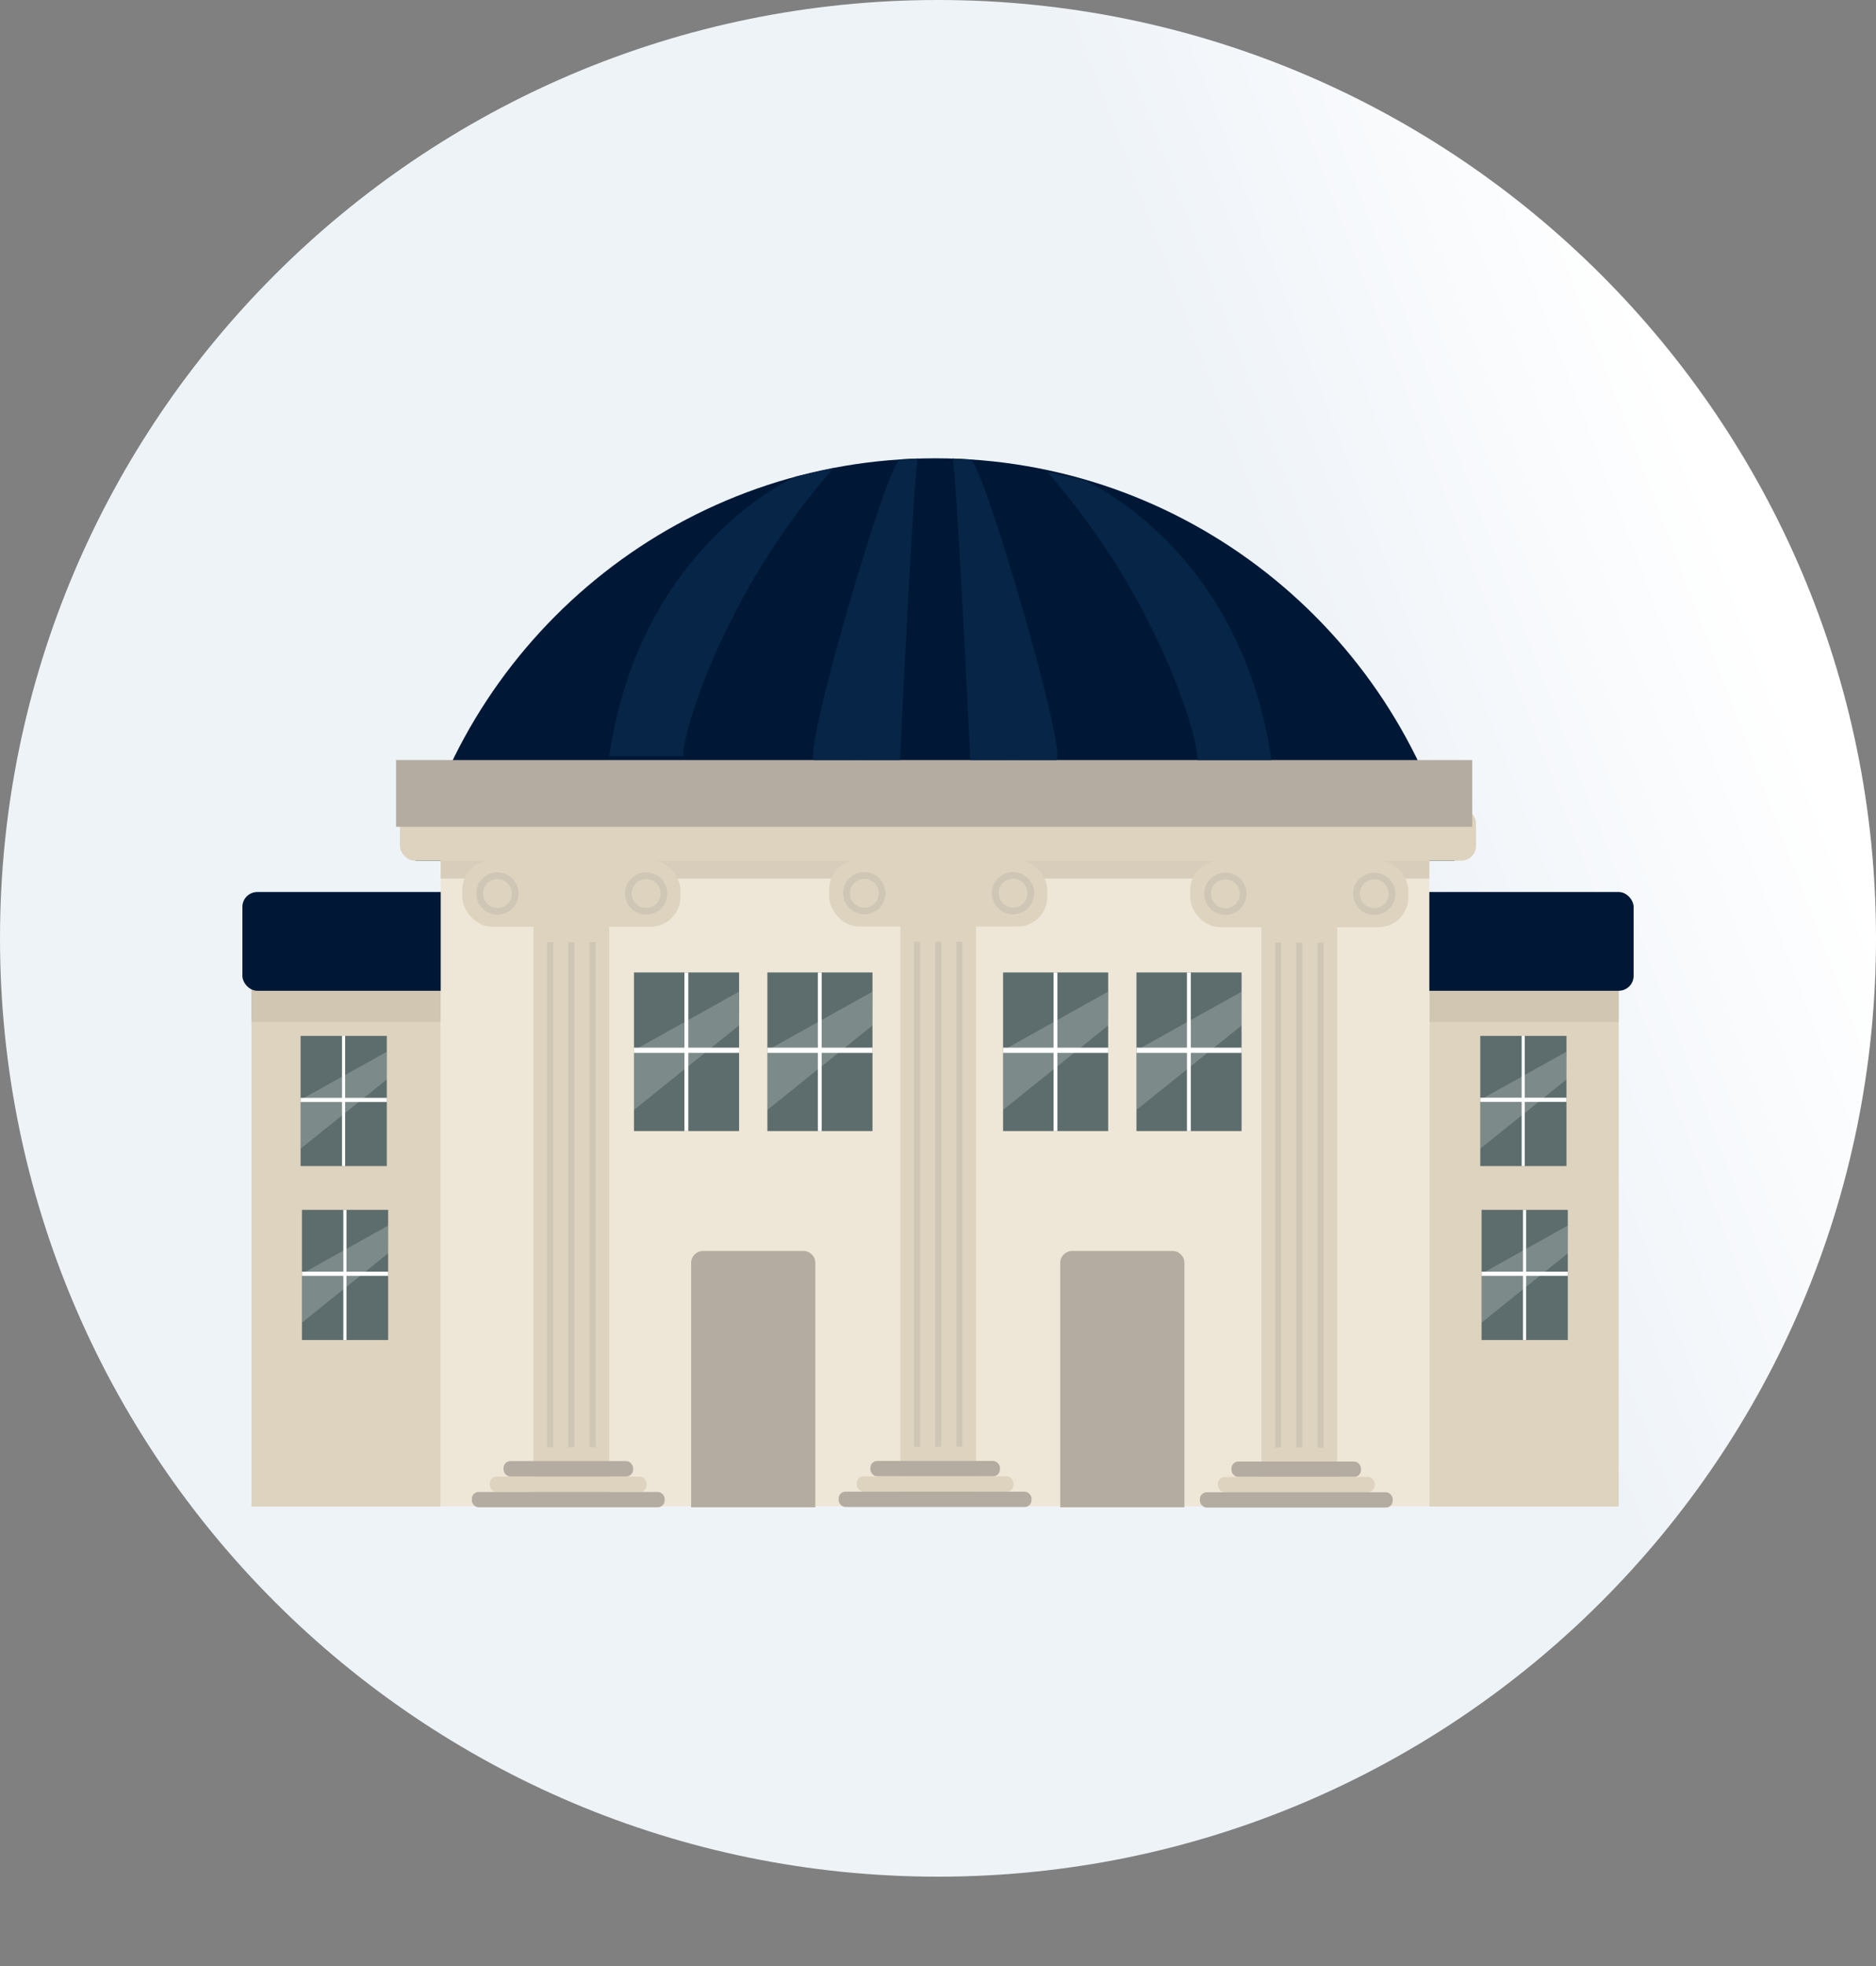
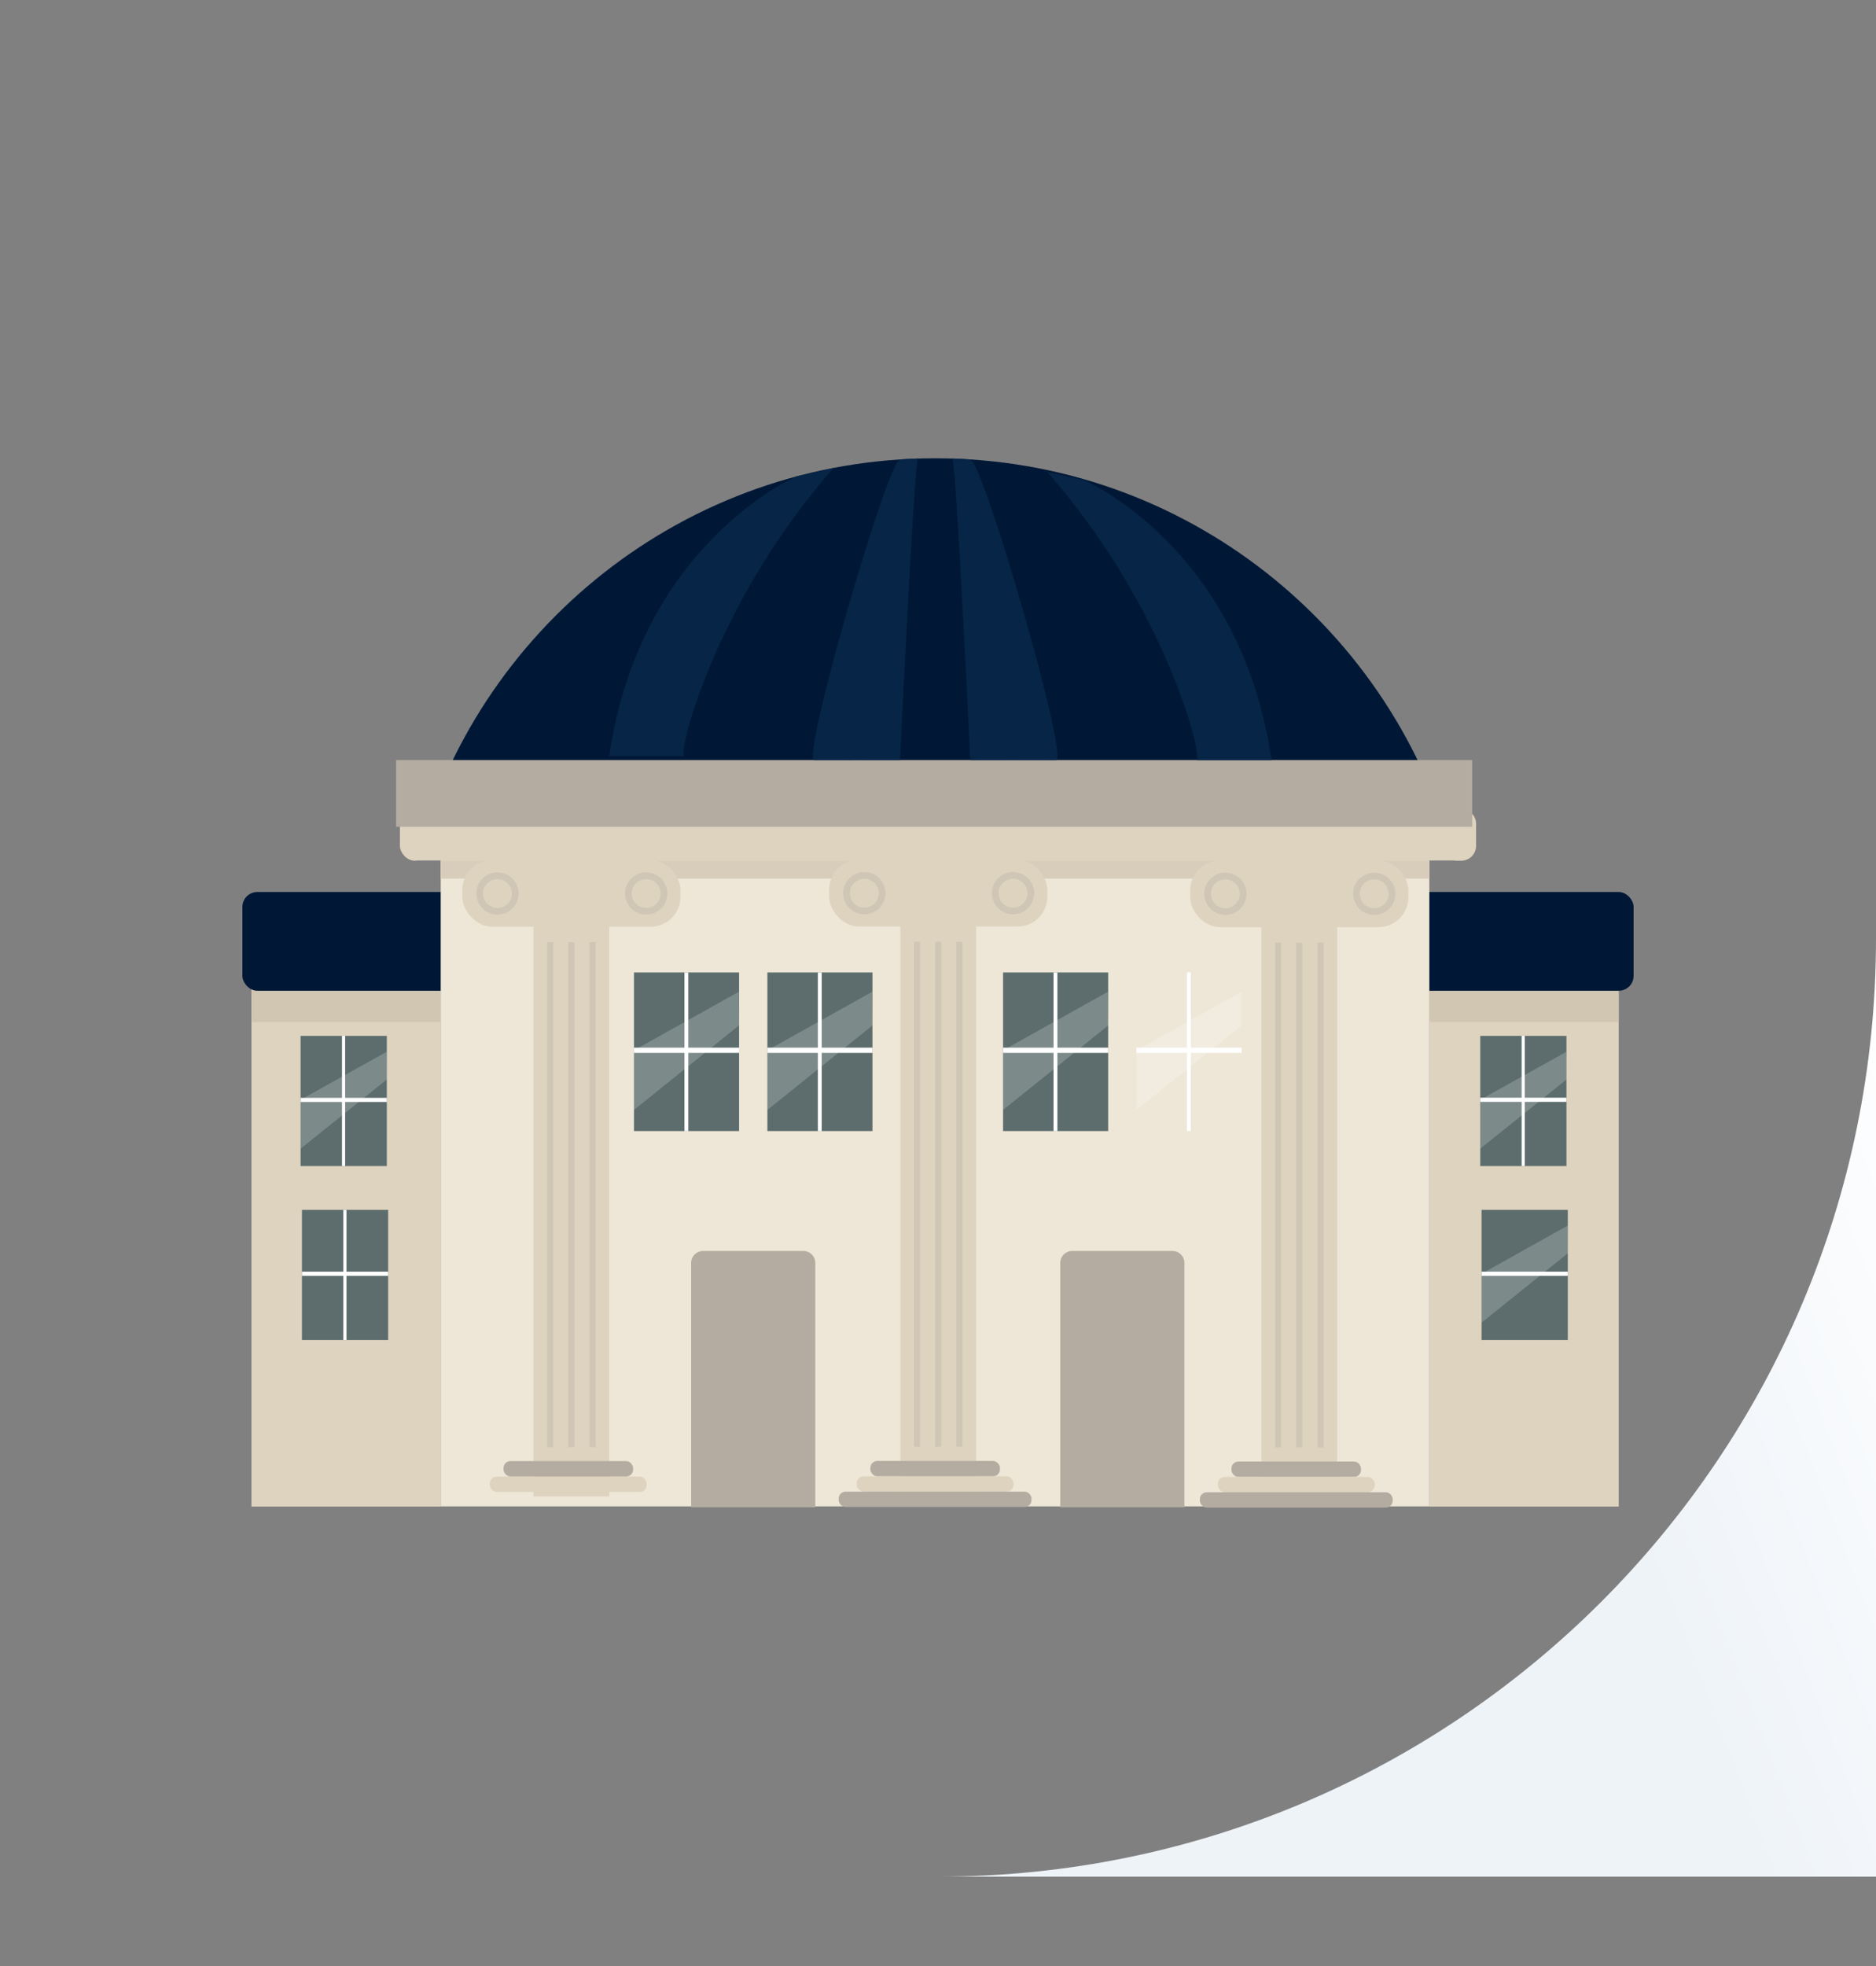
<svg xmlns="http://www.w3.org/2000/svg" id="Layer_1" data-name="Layer 1" viewBox="0 0 126 132">
  <rect x="0" y="0" width="126" height="132" fill="#808080" stroke="none" />
  <defs>
    <style>
      .cls-1 {
        opacity: .2;
      }

      .cls-1, .cls-2, .cls-3, .cls-4, .cls-5, .cls-6, .cls-7, .cls-8, .cls-9, .cls-10, .cls-11, .cls-12 {
        stroke-width: 0px;
      }

      .cls-1, .cls-12 {
        fill: #fff;
      }

      .cls-2 {
        fill: #cfc6b5;
      }

      .cls-3 {
        fill: url(#linear-gradient);
      }

      .cls-4 {
        fill: #5d6d6d;
      }

      .cls-5 {
        fill: #eee7d7;
      }

      .cls-6 {
        fill: #d8cdba;
      }

      .cls-7 {
        fill: #ded3bf;
      }

      .cls-8 {
        fill: #062547;
      }

      .cls-9 {
        fill: #001836;
      }

      .cls-10 {
        fill: #d1c6b2;
      }

      .cls-11 {
        fill: #b4aca1;
      }
    </style>
    <linearGradient id="linear-gradient" x1="8.18" y1="83.76" x2="125.42" y2="39.36" gradientUnits="userSpaceOnUse">
      <stop offset=".7" stop-color="#eef3f8" />
      <stop offset=".94" stop-color="#fff" />
    </linearGradient>
  </defs>
-   <path class="cls-3" d="M63,126c34.79,0,63-28.21,63-63S97.79,0,63,0,0,28.21,0,63s28.21,63,63,63Z" />
+   <path class="cls-3" d="M63,126c34.79,0,63-28.21,63-63s28.21,63,63,63Z" />
  <g>
    <g>
      <rect class="cls-4" x="20.35" y="74.75" width="5.79" height="8.74" />
-       <polygon class="cls-1" points="26.13 75.82 20.35 79.04 20.35 82.32 26.15 77.66 26.13 75.82" />
      <rect class="cls-12" x="23.13" y="74.75" width=".21" height="8.74" />
      <rect class="cls-12" x="23.11" y="76.14" width=".28" height="5.79" transform="translate(-55.79 102.29) rotate(-90)" />
    </g>
    <g>
      <rect class="cls-4" x="20.44" y="86.43" width="5.79" height="8.74" />
      <polygon class="cls-1" points="26.22 87.49 20.44 90.71 20.44 94 26.24 89.34 26.22 87.49" />
      <rect class="cls-12" x="23.23" y="86.43" width=".21" height="8.74" />
      <rect class="cls-12" x="23.2" y="87.82" width=".28" height="5.79" transform="translate(-67.37 114.05) rotate(-90)" />
    </g>
    <g>
      <rect class="cls-7" x="16.89" y="65.63" width="12.71" height="35.52" />
      <rect class="cls-7" x="96.01" y="65.63" width="12.71" height="35.52" />
      <rect class="cls-10" x="96.01" y="65.96" width="12.71" height="2.66" />
      <rect class="cls-10" x="16.89" y="65.96" width="12.71" height="2.66" />
      <rect class="cls-9" x="16.28" y="59.89" width="93.44" height="6.63" rx="1" ry="1" />
      <path class="cls-9" d="M97.7,57.79c-4-15.54-18.1-27.02-34.89-27.02s-30.89,11.48-34.89,27.02h69.78Z" />
      <rect class="cls-5" x="29.6" y="57.79" width="66.4" height="43.35" />
      <rect class="cls-6" x="29.6" y="57.09" width="66.4" height="1.9" />
      <rect class="cls-7" x="26.86" y="54.27" width="72.28" height="3.52" rx="1" ry="1" />
      <rect class="cls-11" x="26.6" y="51.03" width="72.28" height="4.48" />
      <g>
        <g>
          <g>
            <rect class="cls-7" x="35.83" y="57.97" width="5.09" height="42.5" />
            <rect class="cls-7" x="31.05" y="57.74" width="14.65" height="4.48" rx="2" ry="2" />
          </g>
          <g>
            <rect class="cls-2" x="36.75" y="63.25" width=".41" height="33.91" />
            <rect class="cls-2" x="38.17" y="63.25" width=".41" height="33.91" />
            <rect class="cls-2" x="39.6" y="63.25" width=".41" height="33.91" />
          </g>
          <circle class="cls-2" cx="33.41" cy="59.99" r="1.42" />
          <circle class="cls-7" cx="33.41" cy="59.99" r=".97" />
          <circle class="cls-2" cx="43.4" cy="59.99" r="1.42" />
          <g>
            <rect class="cls-11" x="33.82" y="98.1" width="8.7" height="1.03" rx=".46" ry=".46" />
            <rect class="cls-7" x="32.9" y="99.14" width="10.53" height="1.03" rx=".46" ry=".46" />
-             <rect class="cls-11" x="31.69" y="100.17" width="12.95" height="1.03" rx=".46" ry=".46" />
          </g>
          <circle class="cls-7" cx="43.4" cy="59.99" r=".97" />
        </g>
        <g>
          <g>
            <rect class="cls-7" x="60.47" y="57.96" width="5.09" height="42.5" />
            <rect class="cls-7" x="55.69" y="57.73" width="14.65" height="4.48" rx="2" ry="2" />
          </g>
          <g>
            <rect class="cls-2" x="61.39" y="63.23" width=".41" height="33.91" />
            <rect class="cls-2" x="62.81" y="63.23" width=".41" height="33.91" />
            <rect class="cls-2" x="64.23" y="63.23" width=".41" height="33.91" />
          </g>
          <circle class="cls-2" cx="58.05" cy="59.97" r="1.42" />
          <circle class="cls-7" cx="58.05" cy="59.97" r=".97" />
          <circle class="cls-2" cx="68.04" cy="59.97" r="1.42" />
          <g>
            <rect class="cls-11" x="58.46" y="98.09" width="8.7" height="1.03" rx=".46" ry=".46" />
            <rect class="cls-7" x="57.54" y="99.12" width="10.53" height="1.03" rx=".46" ry=".46" />
            <rect class="cls-11" x="56.33" y="100.15" width="12.95" height="1.03" rx=".46" ry=".46" />
          </g>
          <circle class="cls-7" cx="68.04" cy="59.97" r=".97" />
        </g>
        <g>
          <g>
            <rect class="cls-7" x="84.72" y="58" width="5.09" height="42.5" />
            <rect class="cls-7" x="79.94" y="57.77" width="14.65" height="4.48" rx="2" ry="2" />
          </g>
          <g>
            <rect class="cls-2" x="85.64" y="63.28" width=".41" height="33.91" />
            <rect class="cls-2" x="87.06" y="63.28" width=".41" height="33.91" />
            <rect class="cls-2" x="88.49" y="63.28" width=".41" height="33.91" />
          </g>
          <circle class="cls-2" cx="82.3" cy="60.01" r="1.42" />
          <circle class="cls-7" cx="82.3" cy="60.01" r=".97" />
          <circle class="cls-2" cx="92.3" cy="60.01" r="1.42" />
          <g>
            <rect class="cls-11" x="82.71" y="98.13" width="8.7" height="1.03" rx=".46" ry=".46" />
            <rect class="cls-7" x="81.8" y="99.16" width="10.53" height="1.03" rx=".46" ry=".46" />
            <rect class="cls-11" x="80.59" y="100.19" width="12.95" height="1.03" rx=".46" ry=".46" />
          </g>
          <circle class="cls-7" cx="92.3" cy="60.01" r=".97" />
        </g>
      </g>
      <g>
        <rect class="cls-4" x="42.58" y="65.29" width="7.06" height="10.65" />
        <polygon class="cls-1" points="49.62 66.59 42.58 70.52 42.58 74.52 49.64 68.84 49.62 66.59" />
        <rect class="cls-12" x="45.97" y="65.29" width=".26" height="10.65" />
        <rect class="cls-12" x="45.93" y="66.99" width=".35" height="7.06" transform="translate(-24.41 116.62) rotate(-90)" />
      </g>
      <g>
        <rect class="cls-4" x="51.54" y="65.29" width="7.06" height="10.65" />
        <polygon class="cls-1" points="58.58 66.59 51.54 70.52 51.54 74.52 58.61 68.84 58.58 66.59" />
        <rect class="cls-12" x="54.93" y="65.29" width=".26" height="10.65" />
        <rect class="cls-12" x="54.89" y="66.99" width=".35" height="7.06" transform="translate(-15.45 125.58) rotate(-90)" />
      </g>
      <g>
        <rect class="cls-4" x="67.37" y="65.29" width="7.06" height="10.65" />
        <polygon class="cls-1" points="74.41 66.59 67.37 70.52 67.37 74.52 74.44 68.84 74.41 66.59" />
        <rect class="cls-12" x="70.76" y="65.29" width=".26" height="10.65" />
        <rect class="cls-12" x="70.73" y="66.99" width=".35" height="7.06" transform="translate(.38 141.42) rotate(-90)" />
      </g>
      <g>
-         <rect class="cls-4" x="76.33" y="65.29" width="7.06" height="10.65" />
        <polygon class="cls-1" points="83.38 66.59 76.33 70.52 76.33 74.52 83.4 68.84 83.38 66.59" />
        <rect class="cls-12" x="79.72" y="65.29" width=".26" height="10.65" />
        <rect class="cls-12" x="79.69" y="66.99" width=".35" height="7.06" transform="translate(9.34 150.38) rotate(-90)" />
      </g>
      <g>
        <rect class="cls-4" x="99.42" y="69.55" width="5.79" height="8.74" />
        <polygon class="cls-1" points="105.2 70.62 99.42 73.84 99.42 77.12 105.22 72.47 105.2 70.62" />
        <rect class="cls-12" x="102.2" y="69.55" width=".21" height="8.74" />
        <rect class="cls-12" x="102.17" y="70.95" width=".28" height="5.79" transform="translate(28.47 176.15) rotate(-90)" />
      </g>
      <g>
        <rect class="cls-4" x="99.51" y="81.23" width="5.79" height="8.74" />
        <polygon class="cls-1" points="105.29 82.29 99.51 85.52 99.51 88.8 105.31 84.14 105.29 82.29" />
-         <rect class="cls-12" x="102.29" y="81.23" width=".21" height="8.74" />
        <rect class="cls-12" x="102.26" y="82.62" width=".28" height="5.79" transform="translate(16.89 187.92) rotate(-90)" />
      </g>
      <g>
        <rect class="cls-4" x="20.19" y="69.55" width="5.79" height="8.74" />
        <polygon class="cls-1" points="25.97 70.62 20.19 73.84 20.19 77.12 25.99 72.47 25.97 70.62" />
        <rect class="cls-12" x="22.97" y="69.55" width=".21" height="8.74" />
        <rect class="cls-12" x="22.94" y="70.95" width=".28" height="5.79" transform="translate(-50.76 96.93) rotate(-90)" />
      </g>
      <g>
        <rect class="cls-4" x="20.28" y="81.23" width="5.79" height="8.74" />
-         <polygon class="cls-1" points="26.06 82.29 20.28 85.52 20.28 88.8 26.08 84.14 26.06 82.29" />
        <rect class="cls-12" x="23.06" y="81.23" width=".21" height="8.74" />
        <rect class="cls-12" x="23.03" y="82.62" width=".28" height="5.79" transform="translate(-62.34 108.69) rotate(-90)" />
      </g>
      <path class="cls-11" d="M47.22,83.99h6.74c.44,0,.8.36.8.8v16.41h-8.34v-16.41c0-.44.36-.8.8-.8Z" />
      <path class="cls-11" d="M72.01,83.99h6.74c.44,0,.8.36.8.8v16.41h-8.34v-16.41c0-.44.36-.8.8-.8Z" />
      <path class="cls-8" d="M53.48,31.99s-10.5,4.52-12.56,18.78h4.99c-.22-1.03,2.5-10.75,10.08-19.35" />
      <path class="cls-8" d="M72.84,32.25s10.5,4.52,12.56,18.78h-4.99c.22-1.03-2.5-10.75-10.08-19.35" />
      <path class="cls-8" d="M60.45,30.85c-.83.07-6.71,20.24-5.74,20.18.15-.01,5.74,0,5.74,0,0,0,.96-20.24,1.21-20.25l-1.21.07Z" />
      <path class="cls-8" d="M65.17,30.85c.83.07,6.71,20.24,5.74,20.18-.15-.01-5.74,0-5.74,0,0,0-.96-20.24-1.21-20.25l1.21.07Z" />
    </g>
  </g>
</svg>